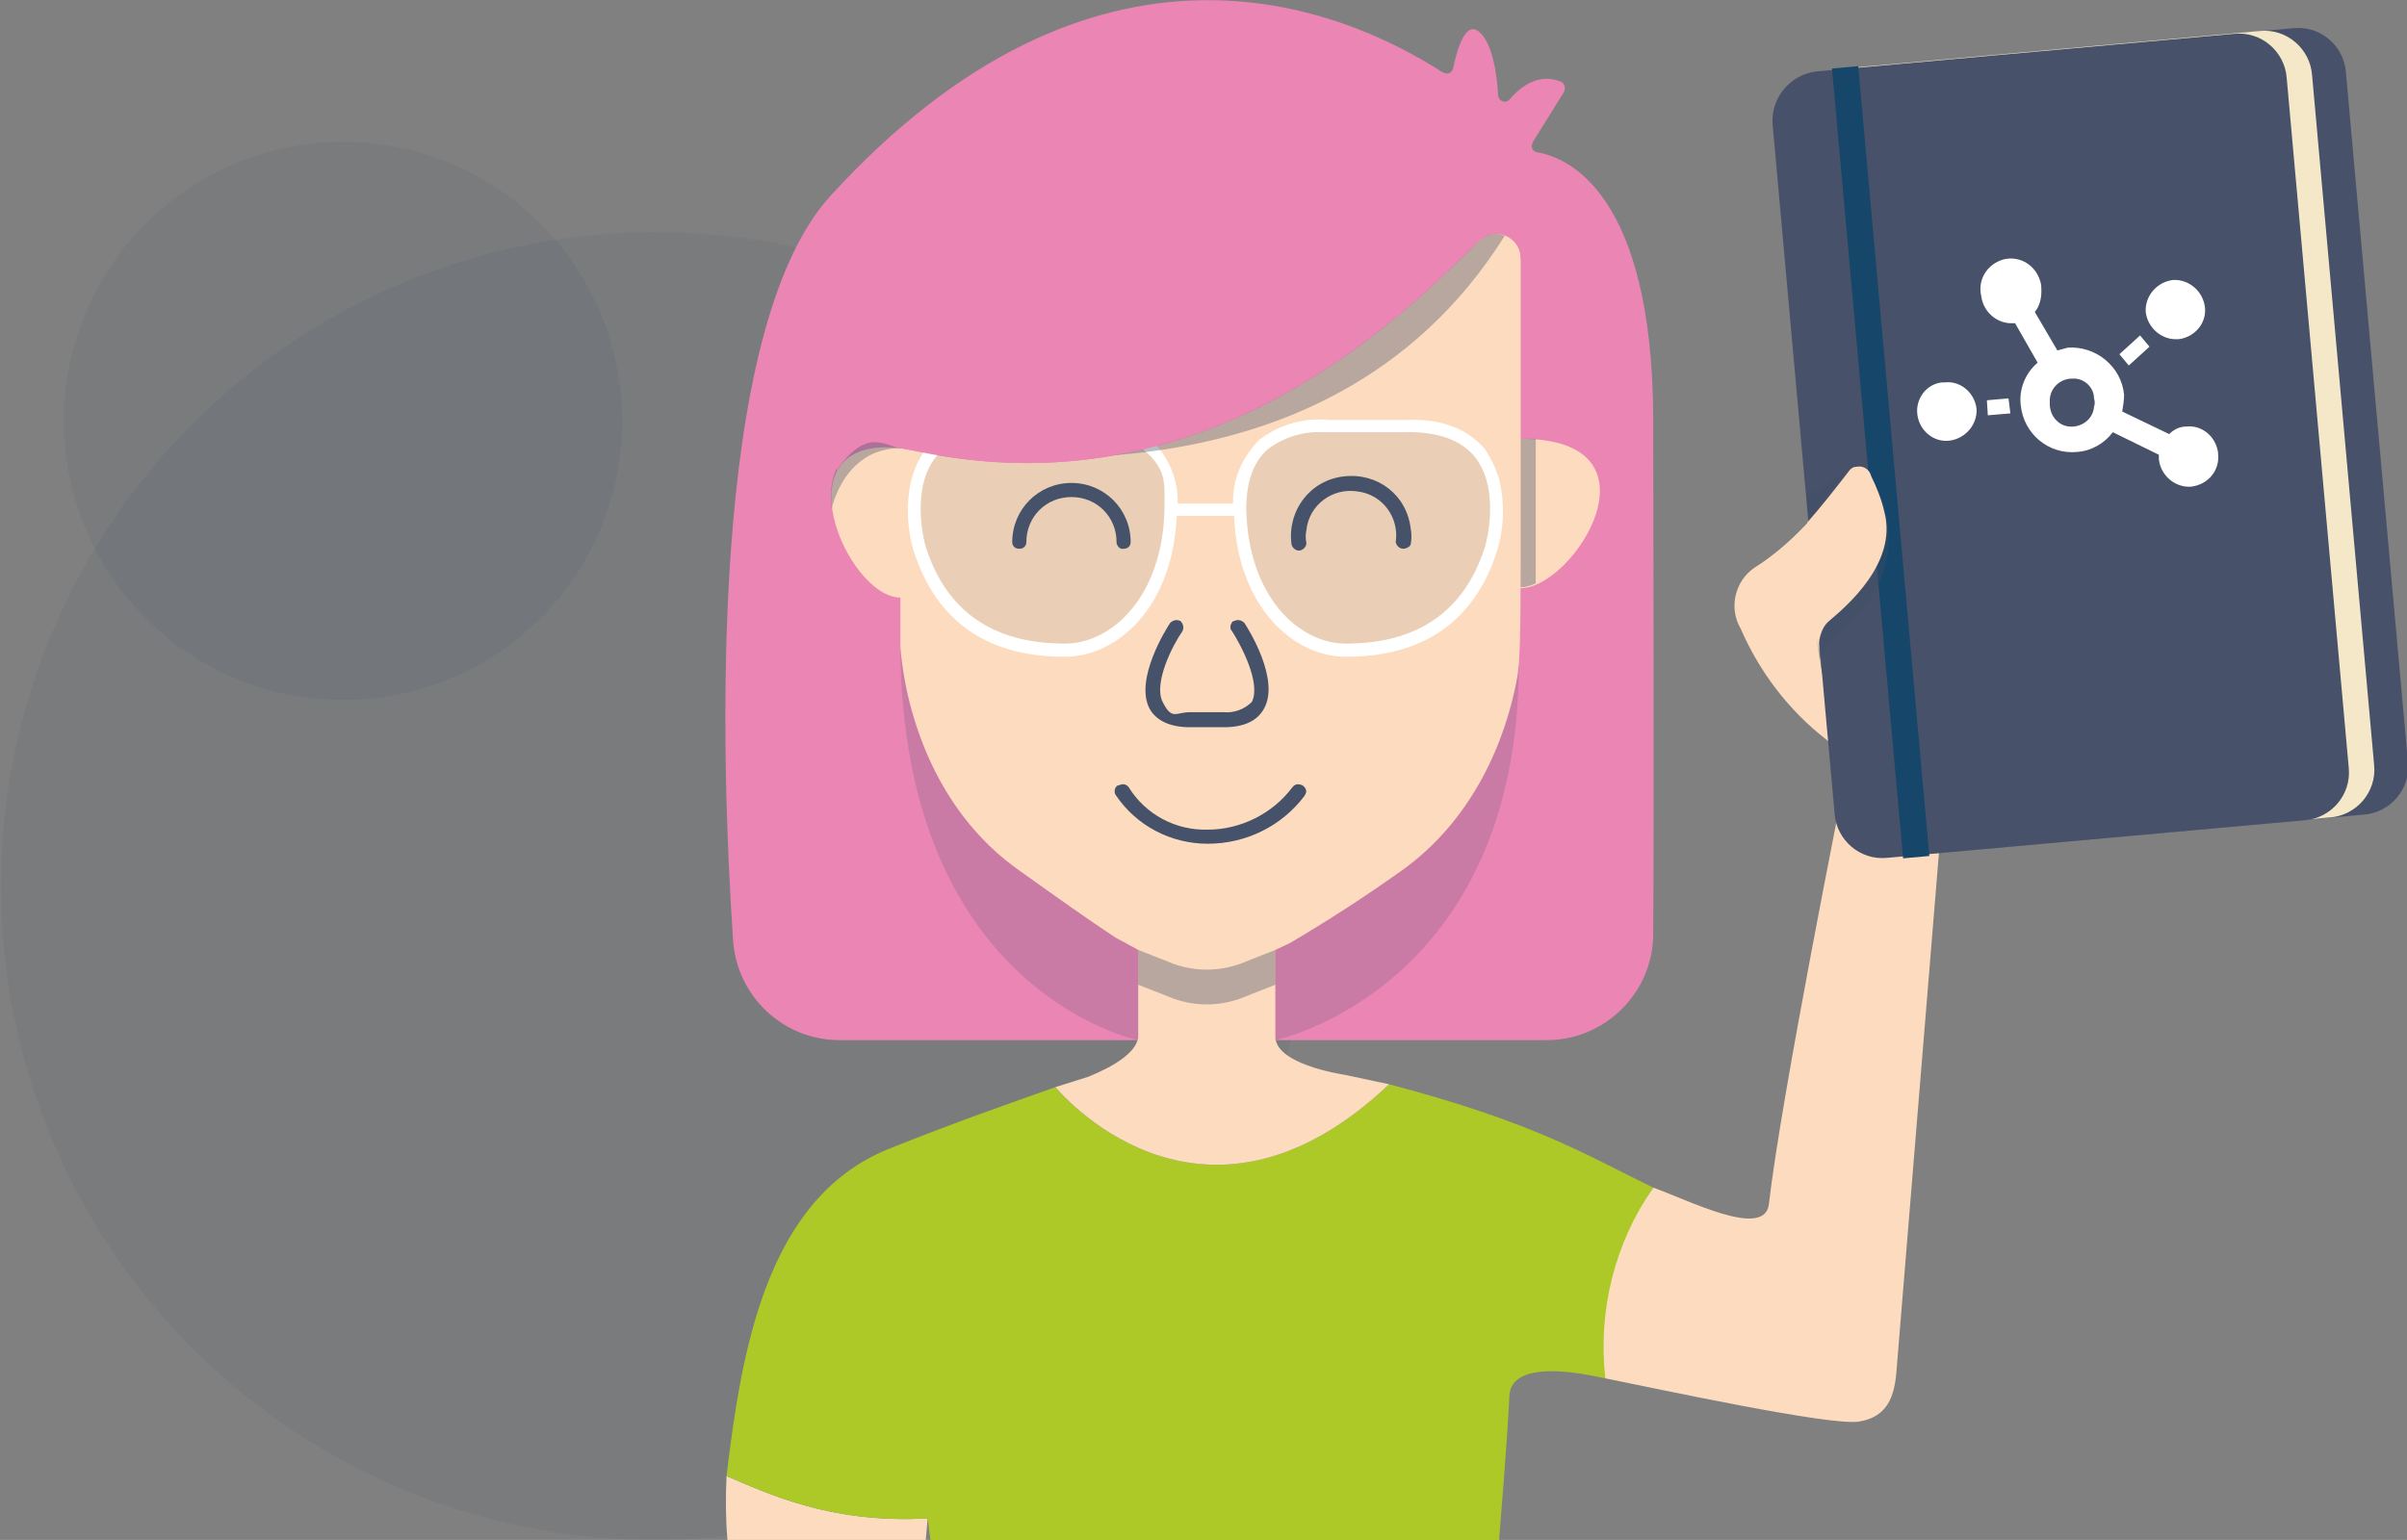
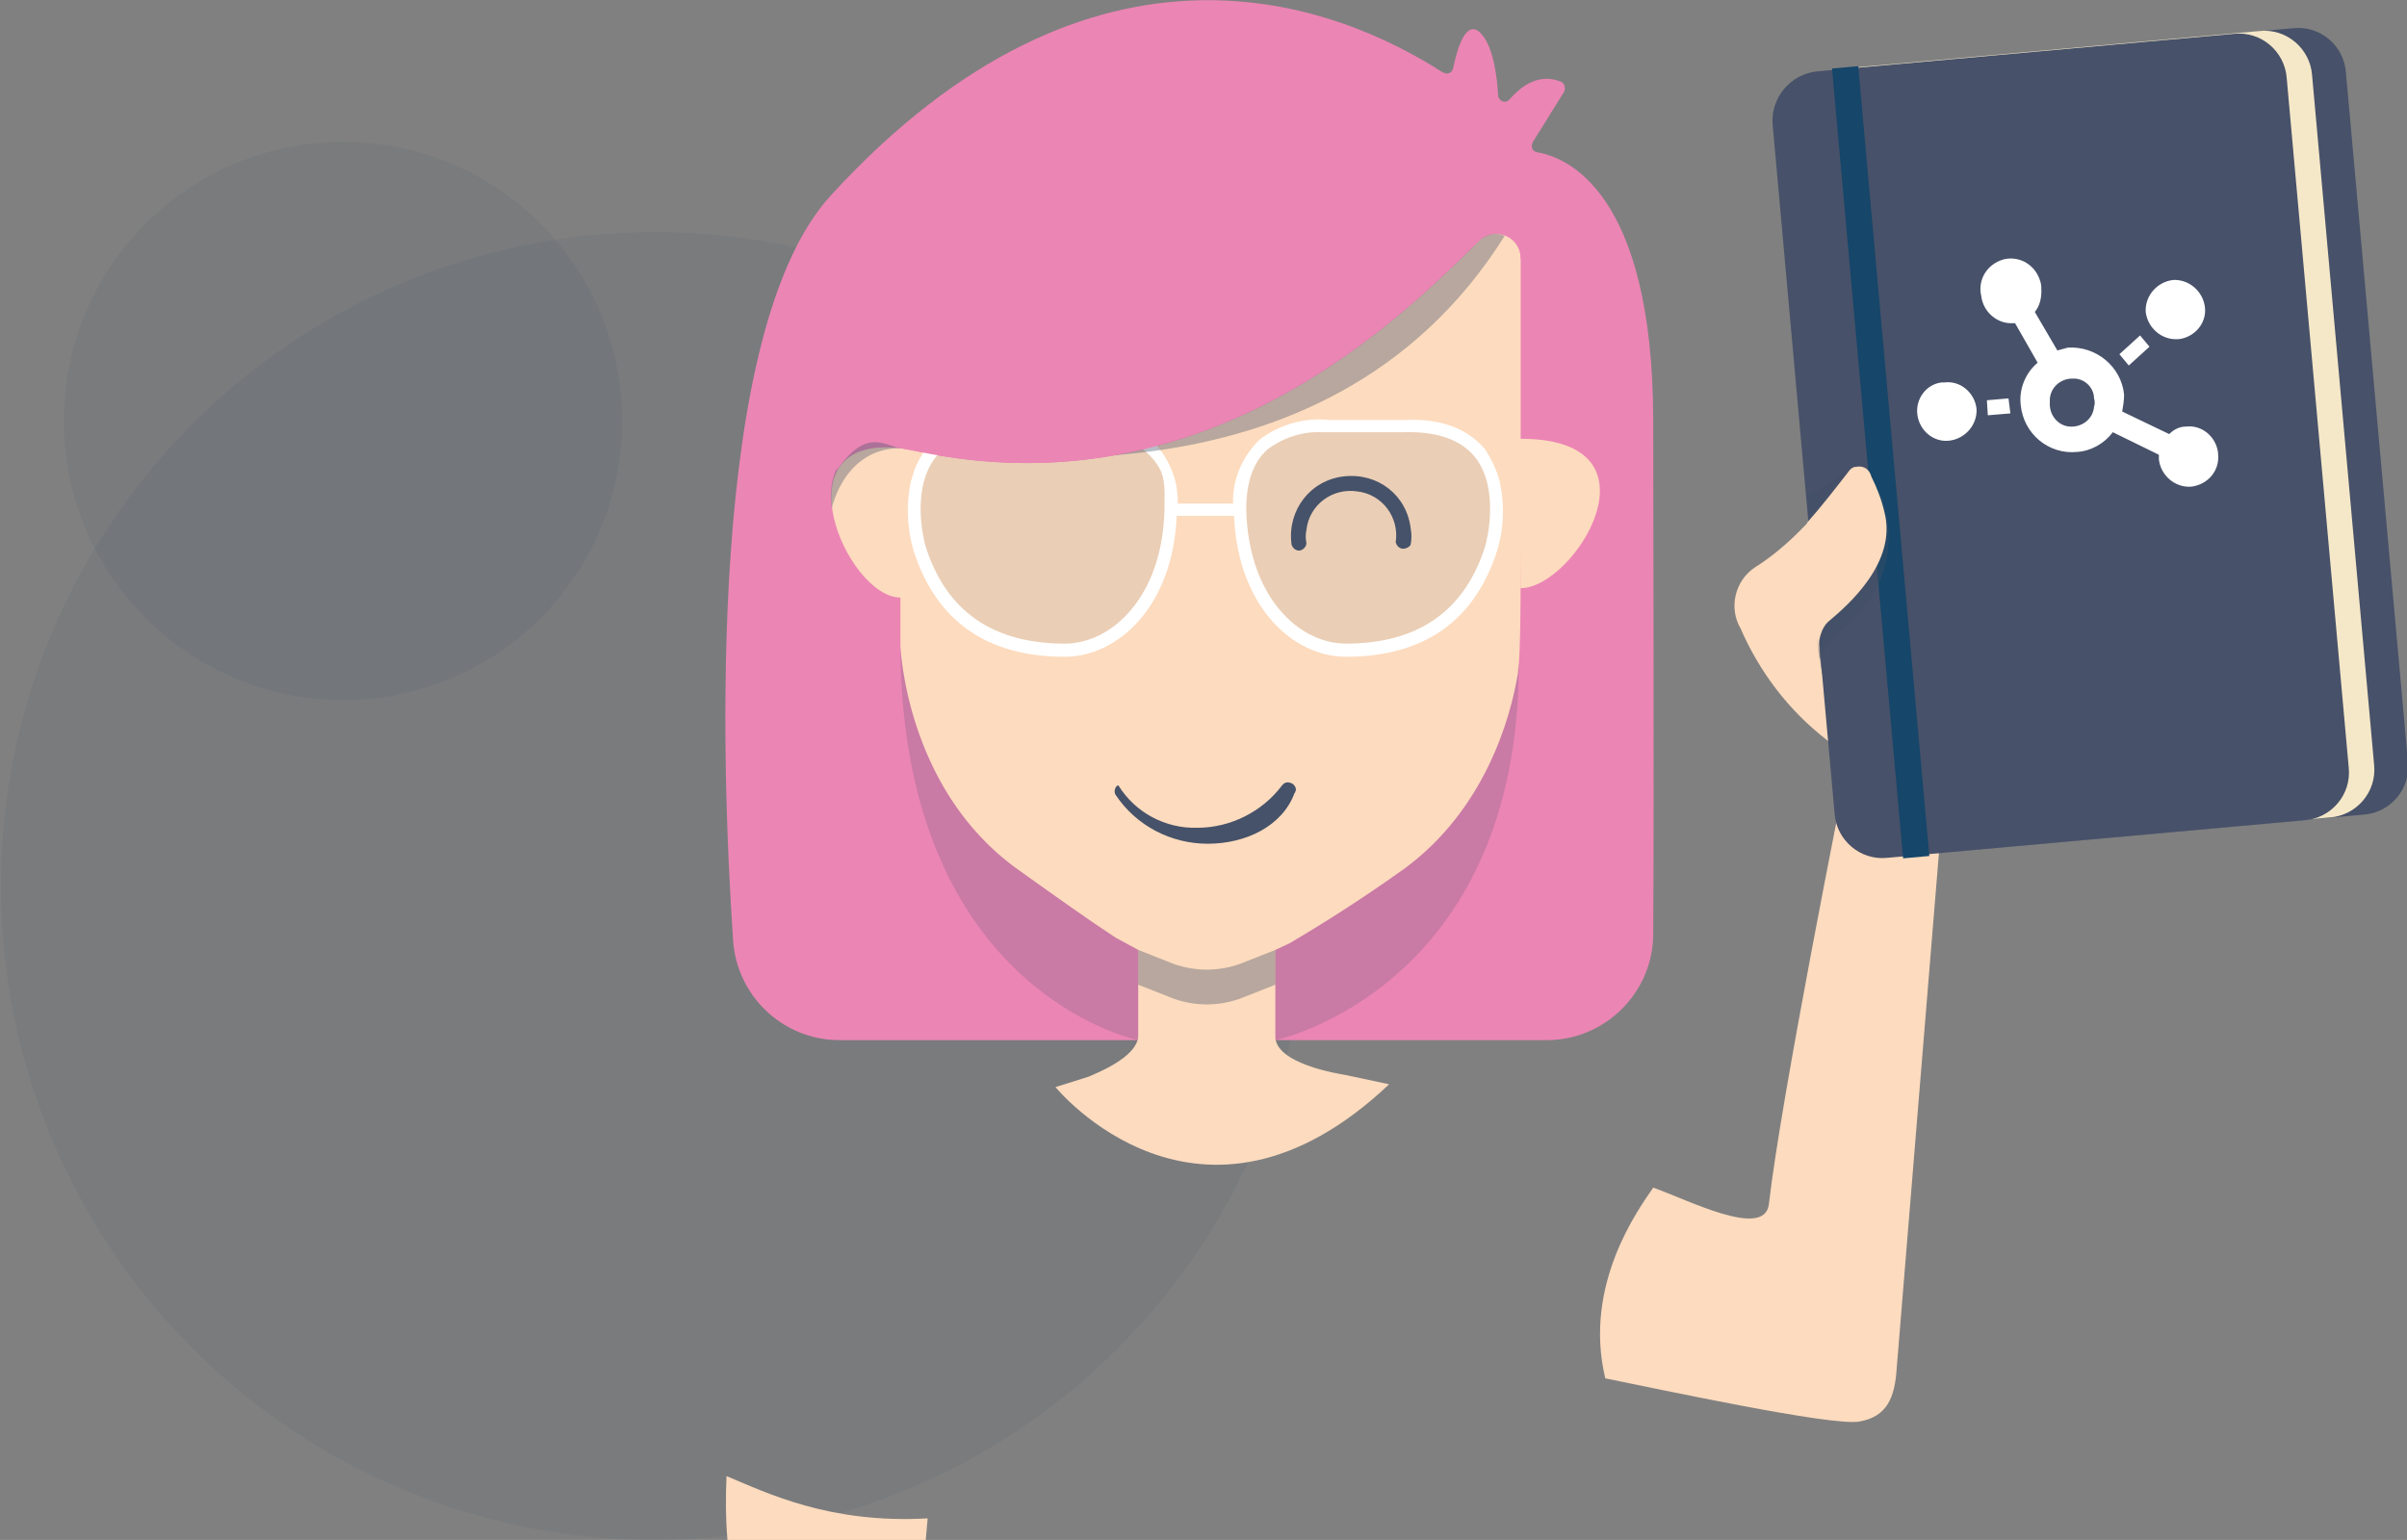
<svg xmlns="http://www.w3.org/2000/svg" version="1.1" id="Layer_1" x="0px" y="0px" viewBox="0 0 256.1 163.9" style="enable-background:new 0 0 256.1 163.9;" xml:space="preserve">
  <rect x="0" y="0" width="256.1" height="163.9" fill="#808080" stroke="none" />
  <style type="text/css">
	.st0{opacity:0.1;fill:#455269;enable-background:new    ;}
	.st1{fill:#FDDBBE;}
	.st2{fill:#ADC927;}
	.st3{fill:#475169;}
	.st4{fill:#F5E8C8;}
	.st5{fill:#164669;}
	.st6{fill:#FFFFFF;}
	.st7{opacity:0.38;fill:#3F4F68;enable-background:new    ;}
	.st8{fill:#EB85B4;}
	.st9{opacity:0.1;fill:#435269;enable-background:new    ;}
	.st10{opacity:0.38;fill:#455269;enable-background:new    ;}
	.st11{opacity:0.2;fill:#455269;enable-background:new    ;}
	.st12{fill:#455269;}
</style>
  <circle class="st0" cx="69.7" cy="94.3" r="69.6" />
  <circle class="st0" cx="36.5" cy="44.8" r="29.7" />
  <g id="Layer_2_00000010284294531240113960000003594583229260337077_">
    <g id="Layer_1-2">
      <path class="st1" d="M193.9,71.8c0,0-1-4.2,0.8-5.7s7.3-6.2,5.9-11.6c-0.4-1.3-0.8-2.6-1.4-3.8c-0.3-0.8-1.2-1.2-2-0.9    c-0.2,0.1-0.5,0.2-0.6,0.5c-1.7,2.5-5.4,7.3-9.9,10.1c-2.1,1.4-2.8,4.3-1.5,6.5c2,4.6,5.1,8.7,9.1,11.8c1.4,1.1,2.1,2.9,1.9,4.7    c0,0-6.7,33.4-8,44.8c-0.5,3.7-8.6-0.5-12.3-1.8c-1.5,2.2-7.5,10.3-5.1,20.3c5.5,1.1,24,5.1,27,4.6s3.8-2.6,4-5.6l5.9-72    L193.9,71.8z" />
      <path class="st1" d="M77.3,157.1c-0.1,2.3-0.1,4.5,0.1,6.8h21.1l0.2-2.3C88.3,162.2,81.6,158.9,77.3,157.1z" />
-       <path class="st2" d="M175.9,126.4c-7-3.4-12.5-6.9-28.1-11c-20.2,19.1-35.5,0.3-35.5,0.3c-3.9,1.4-9.8,3.4-17.8,6.6    c-13,5.3-15.6,21.5-17.2,34.8c4.3,1.8,11,5.1,21.4,4.5l0.3,2.3h60.5c0,0,0.9-10.9,1.1-15.4c0.1-1.9,2.2-3.6,10.2-1.8    C170,139.5,171.8,132.3,175.9,126.4z" />
      <path class="st3" d="M199.5,7L244,3c2.9-0.3,5.4,1.9,5.6,4.7l6.6,73.4c0.3,2.9-1.9,5.4-4.7,5.6l-44.4,4c-2.9,0.3-5.4-1.9-5.6-4.7    l-6.6-73.4C194.6,9.8,196.7,7.2,199.5,7z" />
      <path class="st4" d="M196,7.3l44.4-4c2.9-0.3,5.4,1.9,5.6,4.7l6.6,73.4c0.3,2.9-1.9,5.4-4.7,5.6l-44.4,4c-2.9,0.3-5.4-1.9-5.6-4.7    l-6.6-73.4C191,10.1,193.1,7.6,196,7.3z" />
      <path class="st3" d="M193.3,7.6l44.4-4c2.9-0.3,5.4,1.9,5.6,4.7l6.6,73.4c0.3,2.9-1.9,5.4-4.7,5.6l-44.4,4    c-2.9,0.3-5.4-1.9-5.6-4.7l-6.6-73.4C188.4,10.4,190.5,7.9,193.3,7.6z" />
      <rect x="198.7" y="7" transform="matrix(0.996 -8.963770e-02 8.963770e-02 0.996 -3.61 18.131)" class="st5" width="2.8" height="84.4" />
      <path class="st6" d="M210.3,43.5c0.1,1.7-1.2,3.2-2.9,3.4c-1.7,0.2-3.2-1.1-3.4-2.8c0,0,0,0,0,0c-0.2-1.6,0.9-3.2,2.6-3.4    c0.1,0,0.2,0,0.3,0C208.6,40.5,210.1,41.8,210.3,43.5C210.3,43.5,210.3,43.5,210.3,43.5z M211.4,42.6l2.3-0.2l0.2,1.6l-2.4,0.2    L211.4,42.6z M236,48.3c0.2,1.8-1.1,3.3-2.9,3.5c0,0,0,0,0,0c-1.7,0.1-3.2-1.2-3.4-2.9v-0.5l-4.9-2.4c-0.9,1.2-2.3,2-3.8,2.1    c-3,0.3-5.7-1.9-6-5c0,0,0,0,0,0c-0.2-1.7,0.5-3.4,1.8-4.5l-2.4-4.2h-0.2c-1.7,0.1-3.2-1.2-3.4-2.9c-0.4-1.7,0.6-3.4,2.4-3.9    c1.7-0.4,3.4,0.6,3.9,2.4c0.1,0.3,0.1,0.7,0.1,1c0,0.8-0.2,1.6-0.7,2.2l2.4,4.1L220,37c3-0.2,5.7,2,6,5c0,0.6-0.1,1.2-0.2,1.8    l5,2.4c0.5-0.5,1.1-0.8,1.8-0.8c1.7-0.2,3.2,1.1,3.4,2.8C236,48.2,236,48.3,236,48.3L236,48.3z M222.8,42.4c0-1.2-1.1-2.2-2.3-2.1    c-0.1,0-0.1,0-0.2,0c-1.3,0.1-2.3,1.2-2.2,2.5c-0.1,1.3,0.8,2.5,2.1,2.6c1.3,0.1,2.5-0.8,2.6-2.1C222.9,43,222.9,42.7,222.8,42.4z     M226.5,38.9l-1-1.2l2.2-2l1,1.2L226.5,38.9z M228.3,33.2c-0.1-1.7,1.2-3.2,2.9-3.4c1.7-0.1,3.2,1.2,3.4,2.9    c0.2,1.7-1.1,3.2-2.8,3.4c0,0-0.1,0-0.1,0C230,36.2,228.5,34.9,228.3,33.2L228.3,33.2z" />
      <path class="st7" d="M192.4,55.1c1.5-1.7,2.9-3.4,4.2-5.2l0,0c-1.3,1.2-2.7,2.1-4.3,2.8L192.4,55.1z" />
      <path class="st7" d="M200.5,54.1c1.4,5.4-4,10-5.9,11.6c-1.9,1.6-1.1,3.2-1,4.5c0.7-1.4,1.7-2.7,2.9-3.7c4.4-3.6,5.7-9.7,3.2-14.8    l0,0C200,52.4,200.2,53.2,200.5,54.1z" />
      <path class="st1" d="M194.6,66.1c1.9-1.6,7.3-6.2,5.9-11.6c-0.3-1.3-0.8-2.6-1.4-3.8c-0.2-0.8-0.9-1.2-1.7-1c0,0-0.1,0-0.1,0    c-0.3,0.1-0.5,0.3-0.7,0.6c-1.4,1.8-2.8,3.6-4.3,5.3l1.9,23.1l0,0l-0.6-6.8C193.6,71.9,192.8,67.6,194.6,66.1z" />
      <path class="st8" d="M175.9,44.5c-0.1-24.1-9.2-27.8-12.4-28.3c-0.4-0.1-0.6-0.5-0.5-0.8c0-0.1,0.1-0.2,0.1-0.3l3.3-5.3    c0.2-0.4,0.1-0.9-0.3-1.1c0,0,0,0,0,0c-1-0.4-3.1-0.9-5.5,1.9c-0.3,0.3-0.7,0.3-1,0c-0.1-0.1-0.2-0.3-0.2-0.4    c-0.1-2.2-0.6-5.6-2-6.8c-1.4-1.2-2.3,1.5-2.8,3.9c-0.1,0.4-0.5,0.6-0.8,0.5c-0.1,0-0.2-0.1-0.3-0.1c-11.2-7.2-37-17.6-65.1,13.1    c-13.2,14.4-11.7,60-10.4,79.3c0.4,5.9,5.3,10.6,11.3,10.6h75.3c6.2,0,11.3-5.1,11.3-11.3C176,84.4,175.9,53.8,175.9,44.5z" />
      <path class="st1" d="M161.8,46.7V27.5c0-1.4-1.1-2.6-2.6-2.6c-0.7,0-1.3,0.3-1.8,0.7c-8.5,8.4-29.2,29-60,22.4l-1.6-0.3l0,0    c-13.2-1.5-5.7,15.9,0,15.9v5.1c0,0,0.5,15.1,12.3,23.7c4.2,3,7.7,5.5,10.6,7.4l2.4,1.3v9.1c0,2.4-4.9,4.2-5.3,4.4l-3.5,1.1    c0,0,15.3,18.8,35.5-0.3l-4.7-1c-0.6-0.1-7.6-1.2-7.4-4.2v-9.1l1.5-0.7c3.4-2,7.7-4.7,12.3-8c8.5-6.3,11.2-15.9,12-20.7    c0.2-1.5,0.3-4.4,0.3-13.2v4.1C167.5,62.6,177.5,46.7,161.8,46.7z" />
      <path class="st9" d="M97.8,58.4c0,0-3.9-13.5,9.3-13.1h8c0,0,9.6-1.1,9.5,9s-6.2,14.9-11.3,14.9C106.5,69.2,100.4,66.5,97.8,58.4z    " />
      <path class="st9" d="M158.7,58.4c0,0,3.9-13.5-9.3-13.1h-8c0,0-9.7-1.1-9.5,9s6.2,14.9,11.3,14.9C150,69.2,156.1,66.5,158.7,58.4z    " />
      <path class="st6" d="M158,47.8c-1.9-2.2-4.7-3.3-8.6-3.1h-8c-2.6-0.3-5.3,0.5-7.4,2.1c-1.8,1.8-2.9,4.2-2.8,6.8h-5.9    c0.1-2.6-1-5-2.8-6.8c-2.1-1.6-4.8-2.4-7.4-2.1h-8c-3.9-0.2-6.8,0.9-8.6,3.1c-0.5,0.7-0.9,1.4-1.2,2.2l-0.4,1.3    c-0.5,2.4-0.4,4.9,0.3,7.3l0,0c2.4,7.5,7.8,11.3,16.1,11.3c5.6,0,11.5-5.3,11.9-15h6.1c0.4,9.7,6.3,15,11.9,15    c8.3,0,13.7-3.8,16.1-11.3l0,0c0.7-2.3,0.8-4.8,0.3-7.2C159.3,50.1,158.7,48.9,158,47.8z M113.3,68.5c-7.6,0-12.6-3.4-14.8-10.3    c-0.1-0.3-1.7-6.1,1.1-9.6c1.5-1.8,4-2.7,7.5-2.6h8.1c0,0,3.8-0.4,6.4,1.8c2.6,2.2,2.3,3.6,2.3,6.4    C123.7,63.5,118.3,68.5,113.3,68.5z M158,58.2c-2.2,6.9-7.2,10.3-14.8,10.3c-5,0-10.4-5-10.6-14.3c0-2.8,0.7-5,2.3-6.4    c1.6-1.2,3.7-1.9,5.7-1.8h8.8c3.5-0.1,6,0.8,7.5,2.6C159.7,52.1,158.1,57.9,158,58.2z" />
      <path class="st10" d="M95.8,47.7c5.8,0,44.9,8.3,64.3-22.6c-0.9-0.4-2-0.2-2.7,0.5C148.9,34,98.9,46,98.9,46    c-6.9-0.8-11.2,2.5-10.4,8.1C88.5,54.1,89.8,47.7,95.8,47.7z" />
      <path class="st8" d="M95.8,47.7L95.8,47.7l1.6,0.3c30.8,6.6,51.5-14,60-22.4c1-1,2.7-1,3.7,0.1c0.5,0.5,0.7,1.1,0.7,1.8    c0,1.7,12.7-16.4-39.9-11.5c-15.5,1.5-32,25.9-32.9,34.1C92.2,45.4,94.2,47.5,95.8,47.7z" />
      <path class="st11" d="M161.5,71.7c-0.8,4.8-3.5,14.4-12,20.7c-4.6,3.3-8.9,6-12.3,8l-1.5,0.7v9.6c0.1,0,25.9-5.5,25.9-40.1l0,0    C161.5,71,161.5,71.3,161.5,71.7z" />
      <path class="st11" d="M121.1,101.1l-2.4-1.3c-2.9-1.9-6.4-4.4-10.6-7.4C97,84.3,95.9,70.5,95.8,68.9c0.2,36.8,25.3,41.8,25.3,41.8    V101.1z" />
-       <path class="st12" d="M128.5,89.8c-3.9,0-7.6-1.9-9.8-5.2c-0.2-0.3-0.1-0.8,0.2-1c0,0,0,0,0.1,0c0.4-0.2,0.8-0.2,1.1,0.2l0,0    c1.8,2.9,5,4.6,8.4,4.5c3.5,0,6.9-1.7,9-4.5c0.3-0.4,0.7-0.4,1.1-0.2c0.3,0.2,0.5,0.6,0.3,0.9c0,0.1-0.1,0.1-0.1,0.2    C136.4,87.9,132.6,89.8,128.5,89.8z" />
-       <path class="st12" d="M130.2,77.4h-3.6c-2.1,0-3.6-0.7-4.3-2c-1.6-3.1,1.8-8.5,2.2-9.1c0.3-0.3,0.7-0.4,1.1-0.2    c0.3,0.3,0.4,0.7,0.2,1.1c-1,1.4-3.1,5.5-2.1,7.5s1.4,1.1,2.9,1.1h3.6c1.1,0.1,2.2-0.3,3-1.1c1-2-1.2-6.1-2.1-7.5    c-0.3-0.3-0.2-0.7,0-1c0,0,0.1-0.1,0.2-0.1c0.4-0.2,0.8-0.1,1.1,0.2c0.4,0.6,3.8,6,2.1,9.1C133.8,76.7,132.4,77.4,130.2,77.4z" />
-       <path class="st12" d="M119.6,58.4c-0.4,0.1-0.7-0.2-0.8-0.6c0,0,0-0.1,0-0.1c0-2.7-2.1-4.8-4.8-4.8c-2.7,0-4.8,2.1-4.8,4.8    c0,0.4-0.3,0.7-0.7,0.7c0,0-0.1,0-0.1,0c-0.4,0-0.7-0.3-0.7-0.7l0,0c0-3.5,2.8-6.3,6.3-6.3s6.3,2.8,6.3,6.3c0,0,0,0,0,0    C120.3,58.1,120,58.4,119.6,58.4z" />
+       <path class="st12" d="M128.5,89.8c-3.9,0-7.6-1.9-9.8-5.2c-0.2-0.3-0.1-0.8,0.2-1c0,0,0,0,0.1,0l0,0    c1.8,2.9,5,4.6,8.4,4.5c3.5,0,6.9-1.7,9-4.5c0.3-0.4,0.7-0.4,1.1-0.2c0.3,0.2,0.5,0.6,0.3,0.9c0,0.1-0.1,0.1-0.1,0.2    C136.4,87.9,132.6,89.8,128.5,89.8z" />
      <path class="st12" d="M149.3,58.4c-0.4,0-0.7-0.3-0.8-0.7c0.4-2.6-1.4-5.1-4.1-5.4c-2.6-0.4-5.1,1.4-5.4,4.1    c-0.1,0.5-0.1,0.9,0,1.4c0,0.4-0.4,0.8-0.8,0.8c-0.4,0-0.8-0.4-0.8-0.8c-0.4-3.5,2-6.7,5.6-7.1s6.7,2,7.1,5.6    c0.1,0.5,0.1,1.1,0,1.6C150.1,58.1,149.7,58.4,149.3,58.4z" />
-       <path class="st10" d="M161.8,46.7v15.8l0,0c0.6,0,1.1-0.2,1.6-0.4V46.7H161.8z" />
      <path class="st10" d="M135.7,104.8l-3.8,1.5c-2.3,0.8-4.7,0.8-7,0l-3.8-1.5v-3.7l3.8,1.5c2.3,0.8,4.7,0.8,7,0l3.8-1.5V104.8z" />
    </g>
  </g>
</svg>